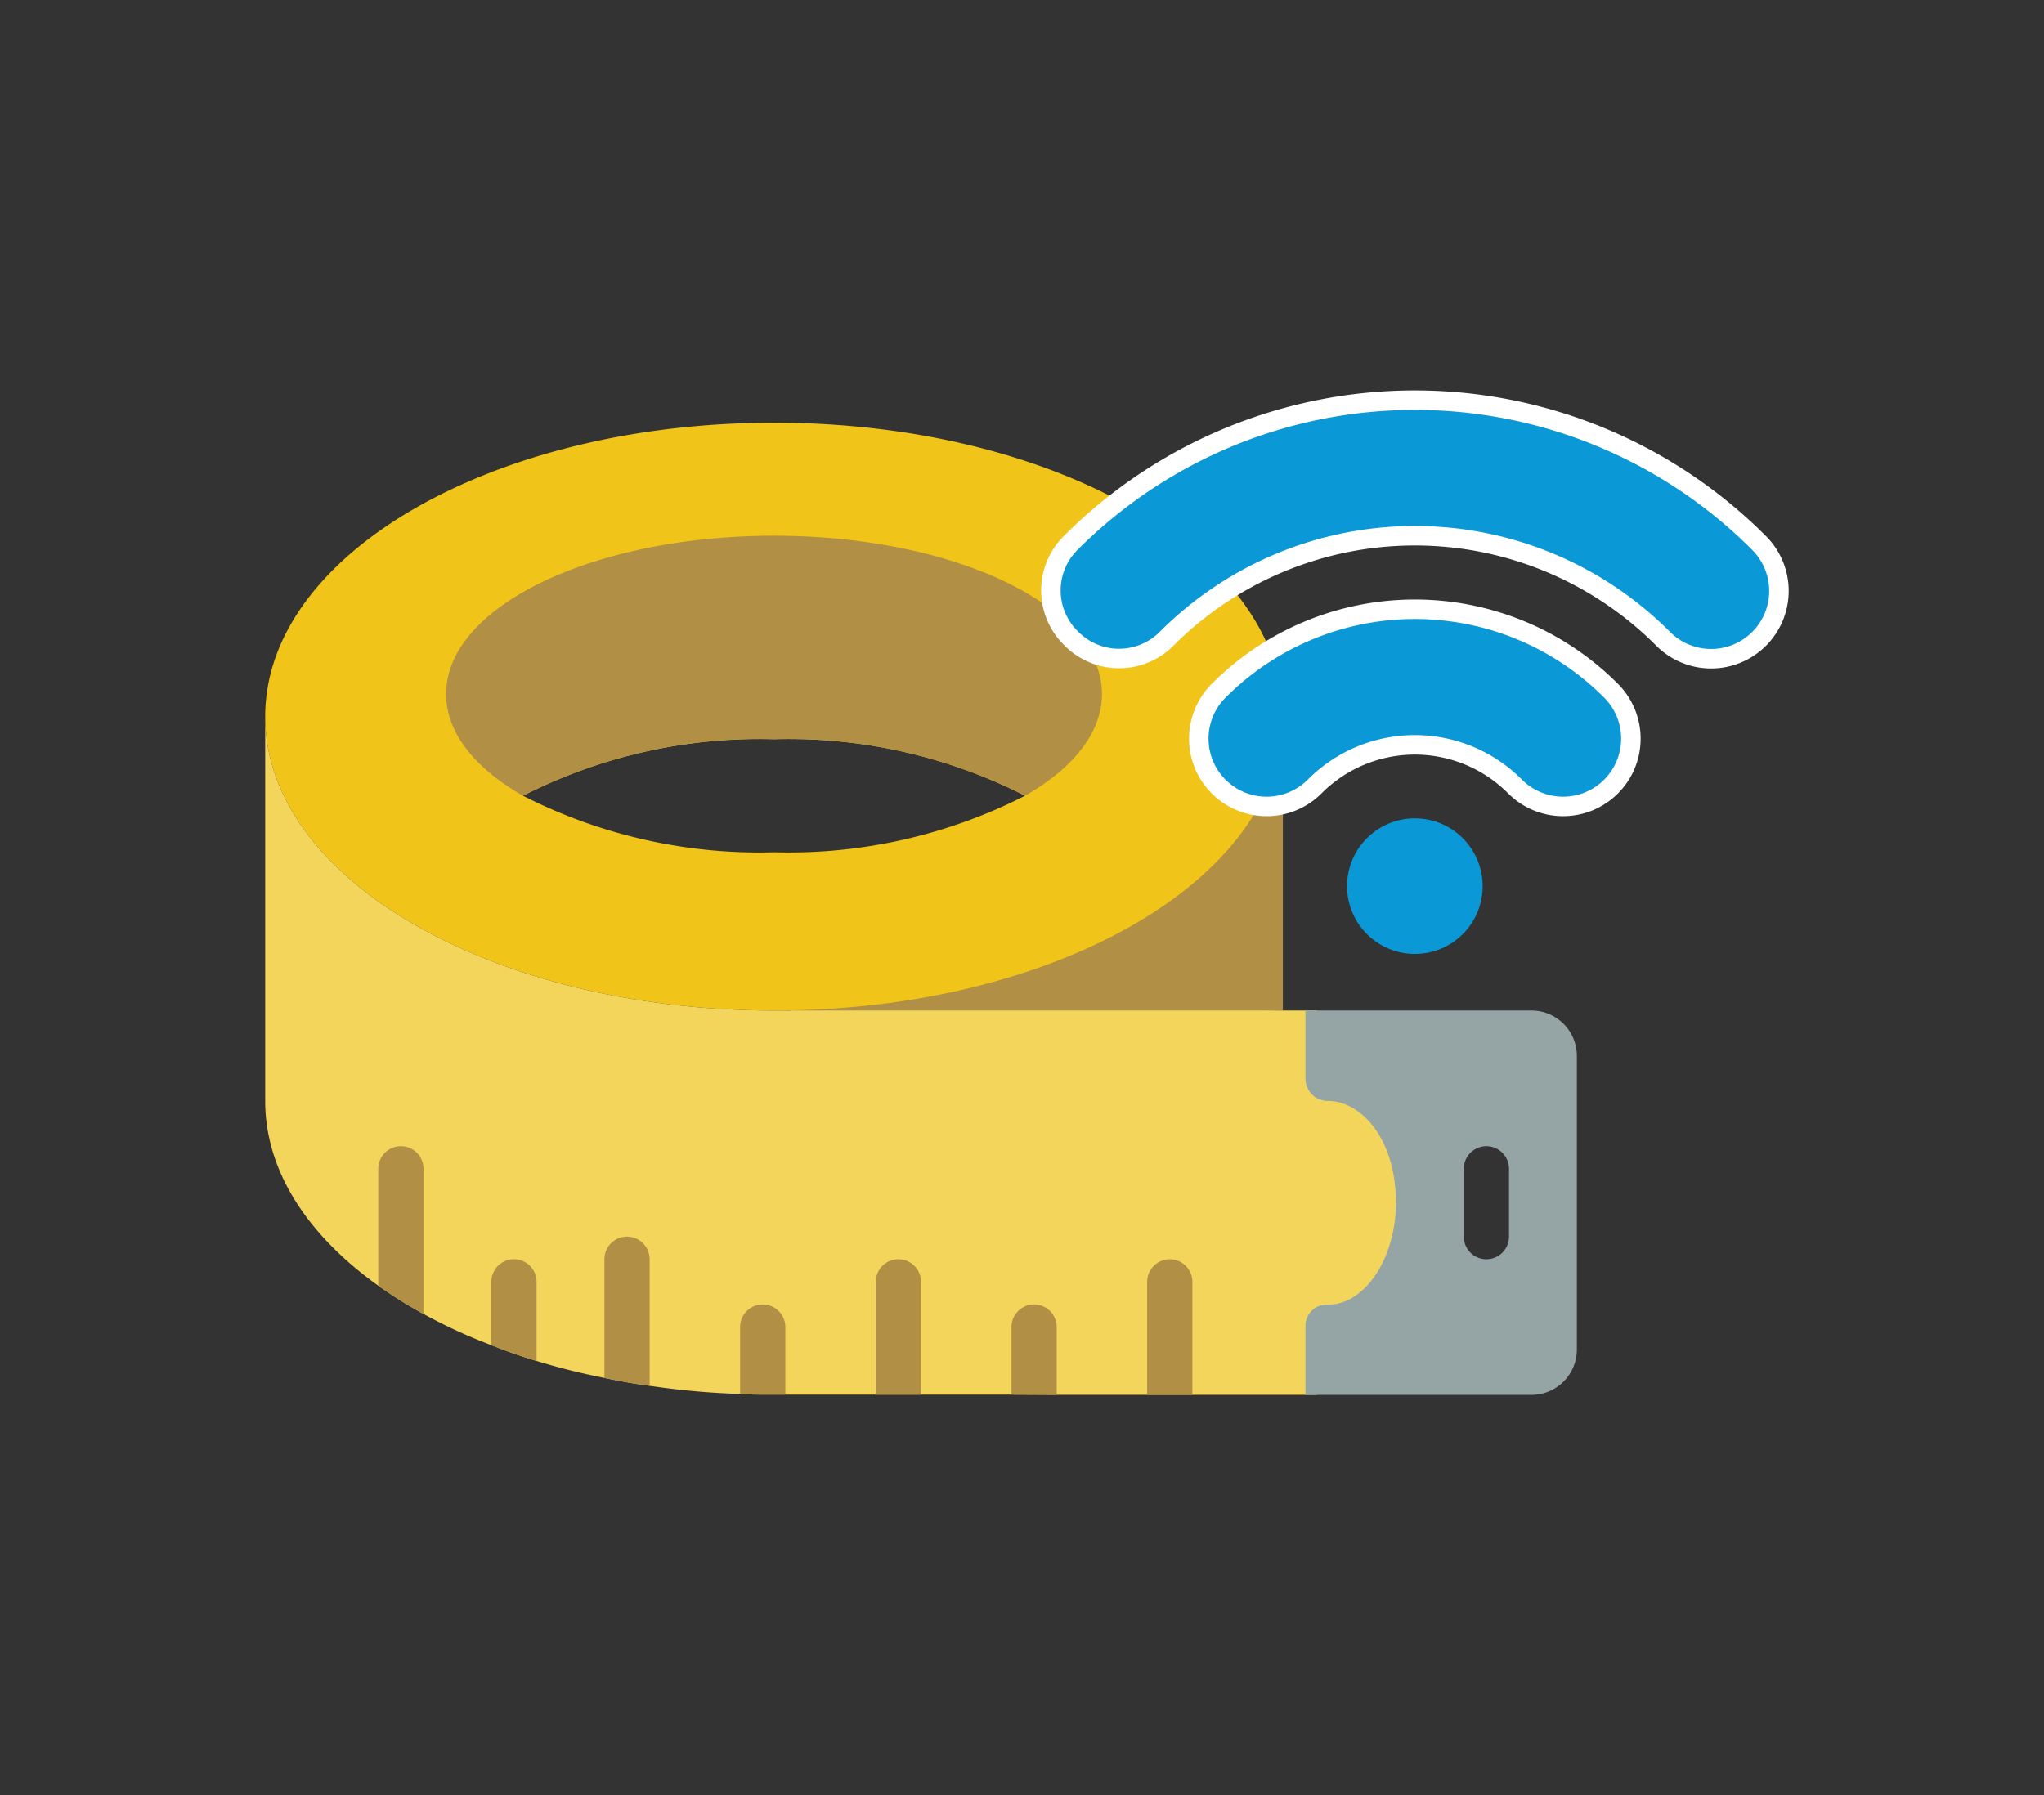
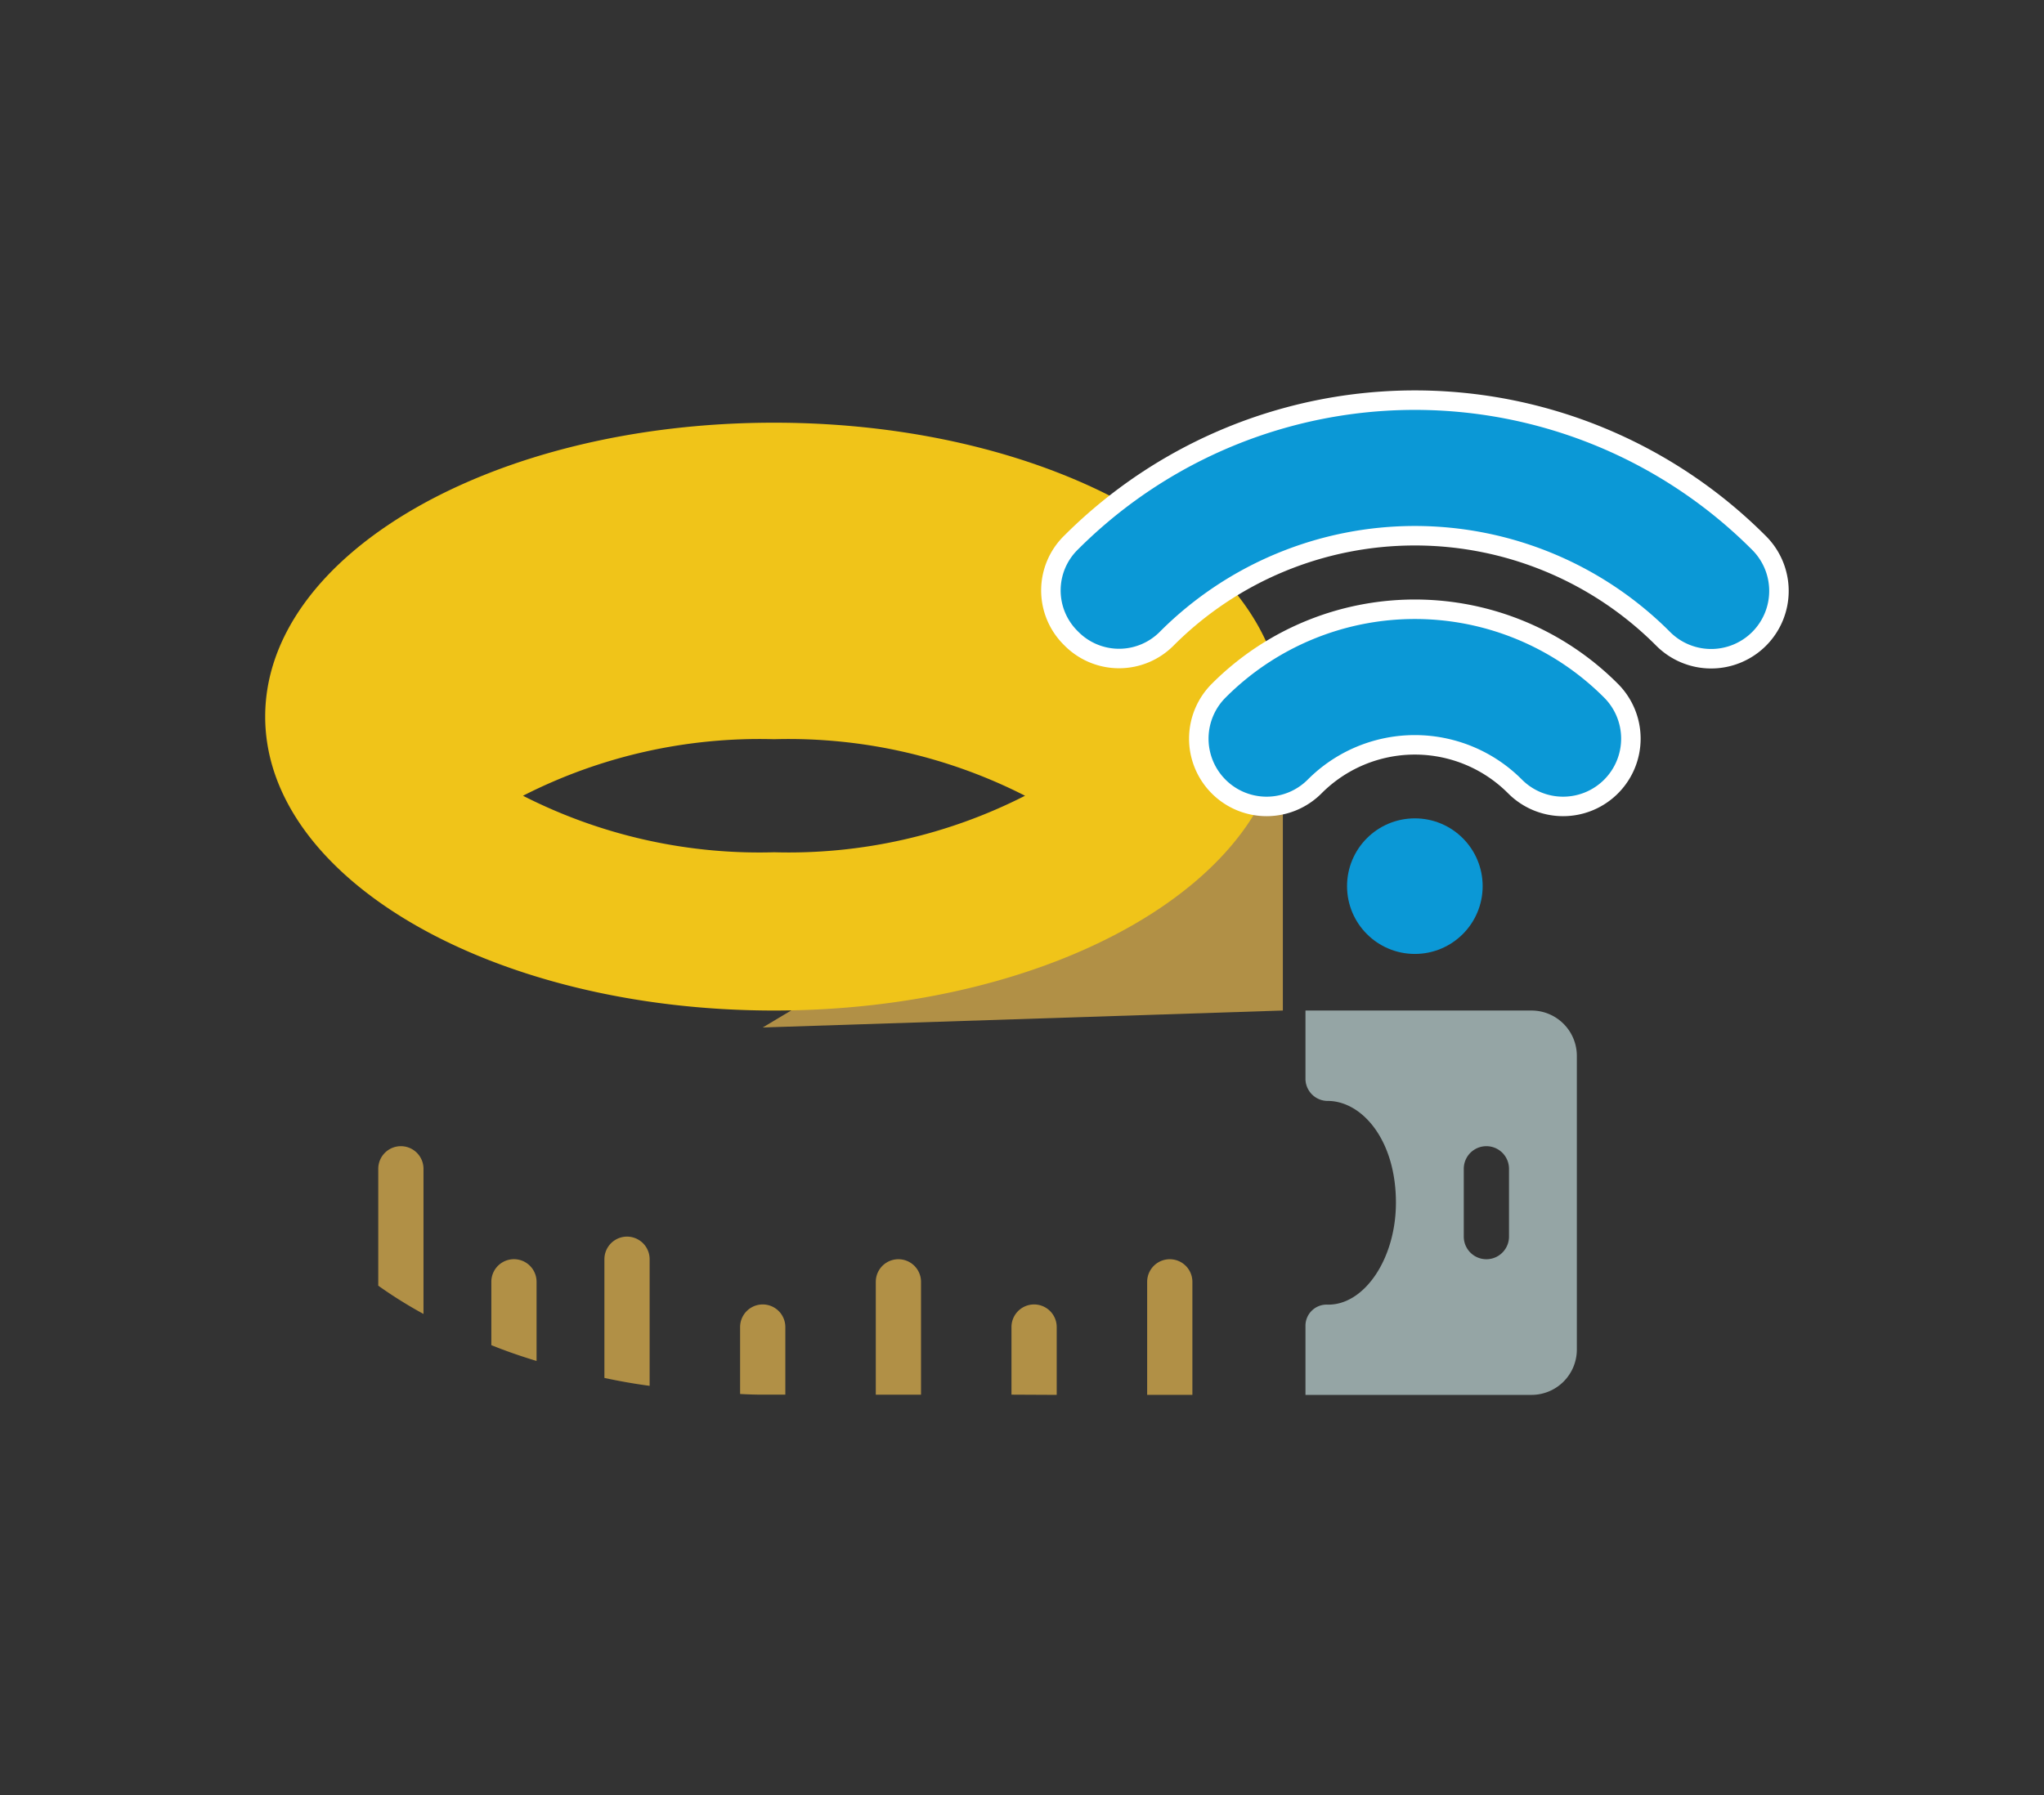
<svg xmlns="http://www.w3.org/2000/svg" id="custom-data-plans" width="209.693" height="184.201" viewBox="0 0 209.693 184.201">
  <rect x="0" y="0" width="209.693" height="184.201" fill="#333333" stroke="none" />
  <defs>
    <clipPath id="clip-path">
      <rect y="5" width="209.693" height="184.201" fill="none" />
    </clipPath>
  </defs>
  <g id="Group_11421" data-name="Group 11421" transform="translate(-16.153 -5)">
    <g id="Scroll_Group_1" data-name="Scroll Group 1" transform="translate(16.153 0)" clip-path="url(#clip-path)" style="isolation: isolate">
-       <path id="Path_27813" data-name="Path 27813" d="M9.112,12.2Z" transform="translate(23.682 -10.652) rotate(14)" fill="#fff2f2" />
-       <rect id="Rectangle_3771" data-name="Rectangle 3771" width="186" height="161" transform="translate(12 15.801)" fill="none" />
-     </g>
+       </g>
  </g>
  <g id="Group_12450" data-name="Group 12450" transform="translate(5430.487 -7449.924)">
    <g id="Page-1" transform="translate(-5403.281 7493.299)">
      <g id="_013---Measuring-Tape" data-name="013---Measuring-Tape">
        <path id="Shape" d="M75.361,13V43.16L22,44.9Z" transform="translate(29.041 17.16)" fill="#b19046" />
        <path id="Shape-2" data-name="Shape" d="M52.2,0C23.363,0,0,13.5,0,30.16s23.363,30.16,52.2,30.16,52.2-13.5,52.2-30.16S81.039,0,52.2,0Zm0,44.081a53.4,53.4,0,0,1-25.752-5.8A53.4,53.4,0,0,1,52.2,32.48a53.4,53.4,0,0,1,25.752,5.8,53.4,53.4,0,0,1-25.752,5.8Z" fill="#f0c419" />
-         <path id="Shape-3" data-name="Shape" d="M75.281,21.24c0,3.99-2.97,7.633-7.888,10.44a53.4,53.4,0,0,0-25.752-5.8,53.4,53.4,0,0,0-25.752,5.8C10.97,28.873,8,25.231,8,21.24,8,12.262,23.057,5,41.64,5S75.281,12.262,75.281,21.24Z" transform="translate(10.56 6.6)" fill="#b19046" />
-         <path id="Shape-4" data-name="Shape" d="M117.162,62.881c0,5.73-3.225,10.51-6.983,10.463a2.174,2.174,0,0,0-2.3,2.088V82.6H81.2l-4.64-.023H51.041c-.766,0-1.554-.023-2.32-.07a79.725,79.725,0,0,1-9.28-.835c-1.578-.209-3.132-.487-4.64-.812a69.331,69.331,0,0,1-6.96-1.74c-1.6-.487-3.155-1.021-4.64-1.624a53.275,53.275,0,0,1-6.96-3.2,46.15,46.15,0,0,1-4.64-2.9C4.362,66.222,0,59.633,0,52.441V13C0,29.658,23.363,43.16,52.2,43.16h55.681v7.076a2.285,2.285,0,0,0,2.366,2.2c3.48.07,6.914,4.037,6.914,10.44Z" transform="translate(0 17.16)" fill="#f3d55b" />
        <g id="Group_11918" data-name="Group 11918" transform="translate(11.6 74.241)">
          <path id="Shape-5" data-name="Shape" d="M43.64,39.32v11.6H39V39.32a2.32,2.32,0,0,1,4.64,0Z" transform="translate(39.881 -25.4)" fill="#b19046" />
          <path id="Shape-6" data-name="Shape" d="M37.64,41.32v6.96L33,48.257V41.32a2.32,2.32,0,0,1,4.64,0Z" transform="translate(31.961 -22.76)" fill="#b19046" />
          <path id="Shape-7" data-name="Shape" d="M31.64,39.32V50.9H27V39.32a2.32,2.32,0,0,1,4.64,0Z" transform="translate(24.041 -25.4)" fill="#b19046" />
          <path id="Shape-8" data-name="Shape" d="M25.64,41.32v6.937H23.32c-.766,0-1.554-.023-2.32-.07V41.32a2.32,2.32,0,1,1,4.64,0Z" transform="translate(16.121 -22.76)" fill="#b19046" />
          <path id="Shape-9" data-name="Shape" d="M19.64,38.32V51.312c-1.578-.209-3.132-.487-4.64-.812V38.32a2.32,2.32,0,1,1,4.64,0Z" transform="translate(8.2 -26.72)" fill="#b19046" />
          <path id="Shape-10" data-name="Shape" d="M14.64,39.32v8.12c-1.6-.487-3.155-1.021-4.64-1.624v-6.5a2.32,2.32,0,0,1,4.64,0Z" transform="translate(1.6 -25.4)" fill="#b19046" />
          <path id="Shape-11" data-name="Shape" d="M9.64,34.32V49.215A46.151,46.151,0,0,1,5,46.315V34.32a2.32,2.32,0,1,1,4.64,0Z" transform="translate(-5 -32)" fill="#b19046" />
        </g>
        <path id="Shape-12" data-name="Shape" d="M69.2,26H46v7.076a2.285,2.285,0,0,0,2.366,2.2c3.48.07,6.914,4.037,6.914,10.44,0,5.73-3.225,10.51-6.983,10.463A2.174,2.174,0,0,0,46,58.272v7.169H69.2a4.654,4.654,0,0,0,4.64-4.64V30.64A4.654,4.654,0,0,0,69.2,26ZM66.88,49.2a2.32,2.32,0,1,1-4.64,0V42.24a2.32,2.32,0,1,1,4.64,0Z" transform="translate(60.722 34.321)" fill="#95a5a5" />
      </g>
    </g>
    <g id="wifi" transform="translate(-5322.676 7429.792)">
      <circle id="Ellipse_118" data-name="Ellipse 118" cx="6.956" cy="6.956" r="6.956" transform="translate(30.382 104.108)" fill="#0b98d6" />
      <path id="Path_28064" data-name="Path 28064" d="M72.6,75.8a49.866,49.866,0,0,0-70.523,0,6.864,6.864,0,0,0-.026,9.812,6.884,6.884,0,0,0,9.878.009,35.958,35.958,0,0,1,50.819,0A6.956,6.956,0,1,0,72.6,75.8Z" transform="translate(0 0)" fill="#0b98d6" stroke="#fff" stroke-width="2" />
      <path id="Path_28065" data-name="Path 28065" d="M146.263,216.624a28.41,28.41,0,0,0-40.177,0,6.956,6.956,0,1,0,9.835,9.839,14.5,14.5,0,0,1,20.507,0,6.956,6.956,0,1,0,9.835-9.839Z" transform="translate(-88.837 -125.652)" fill="#0b98d6" stroke="#fff" stroke-width="2" />
    </g>
  </g>
</svg>